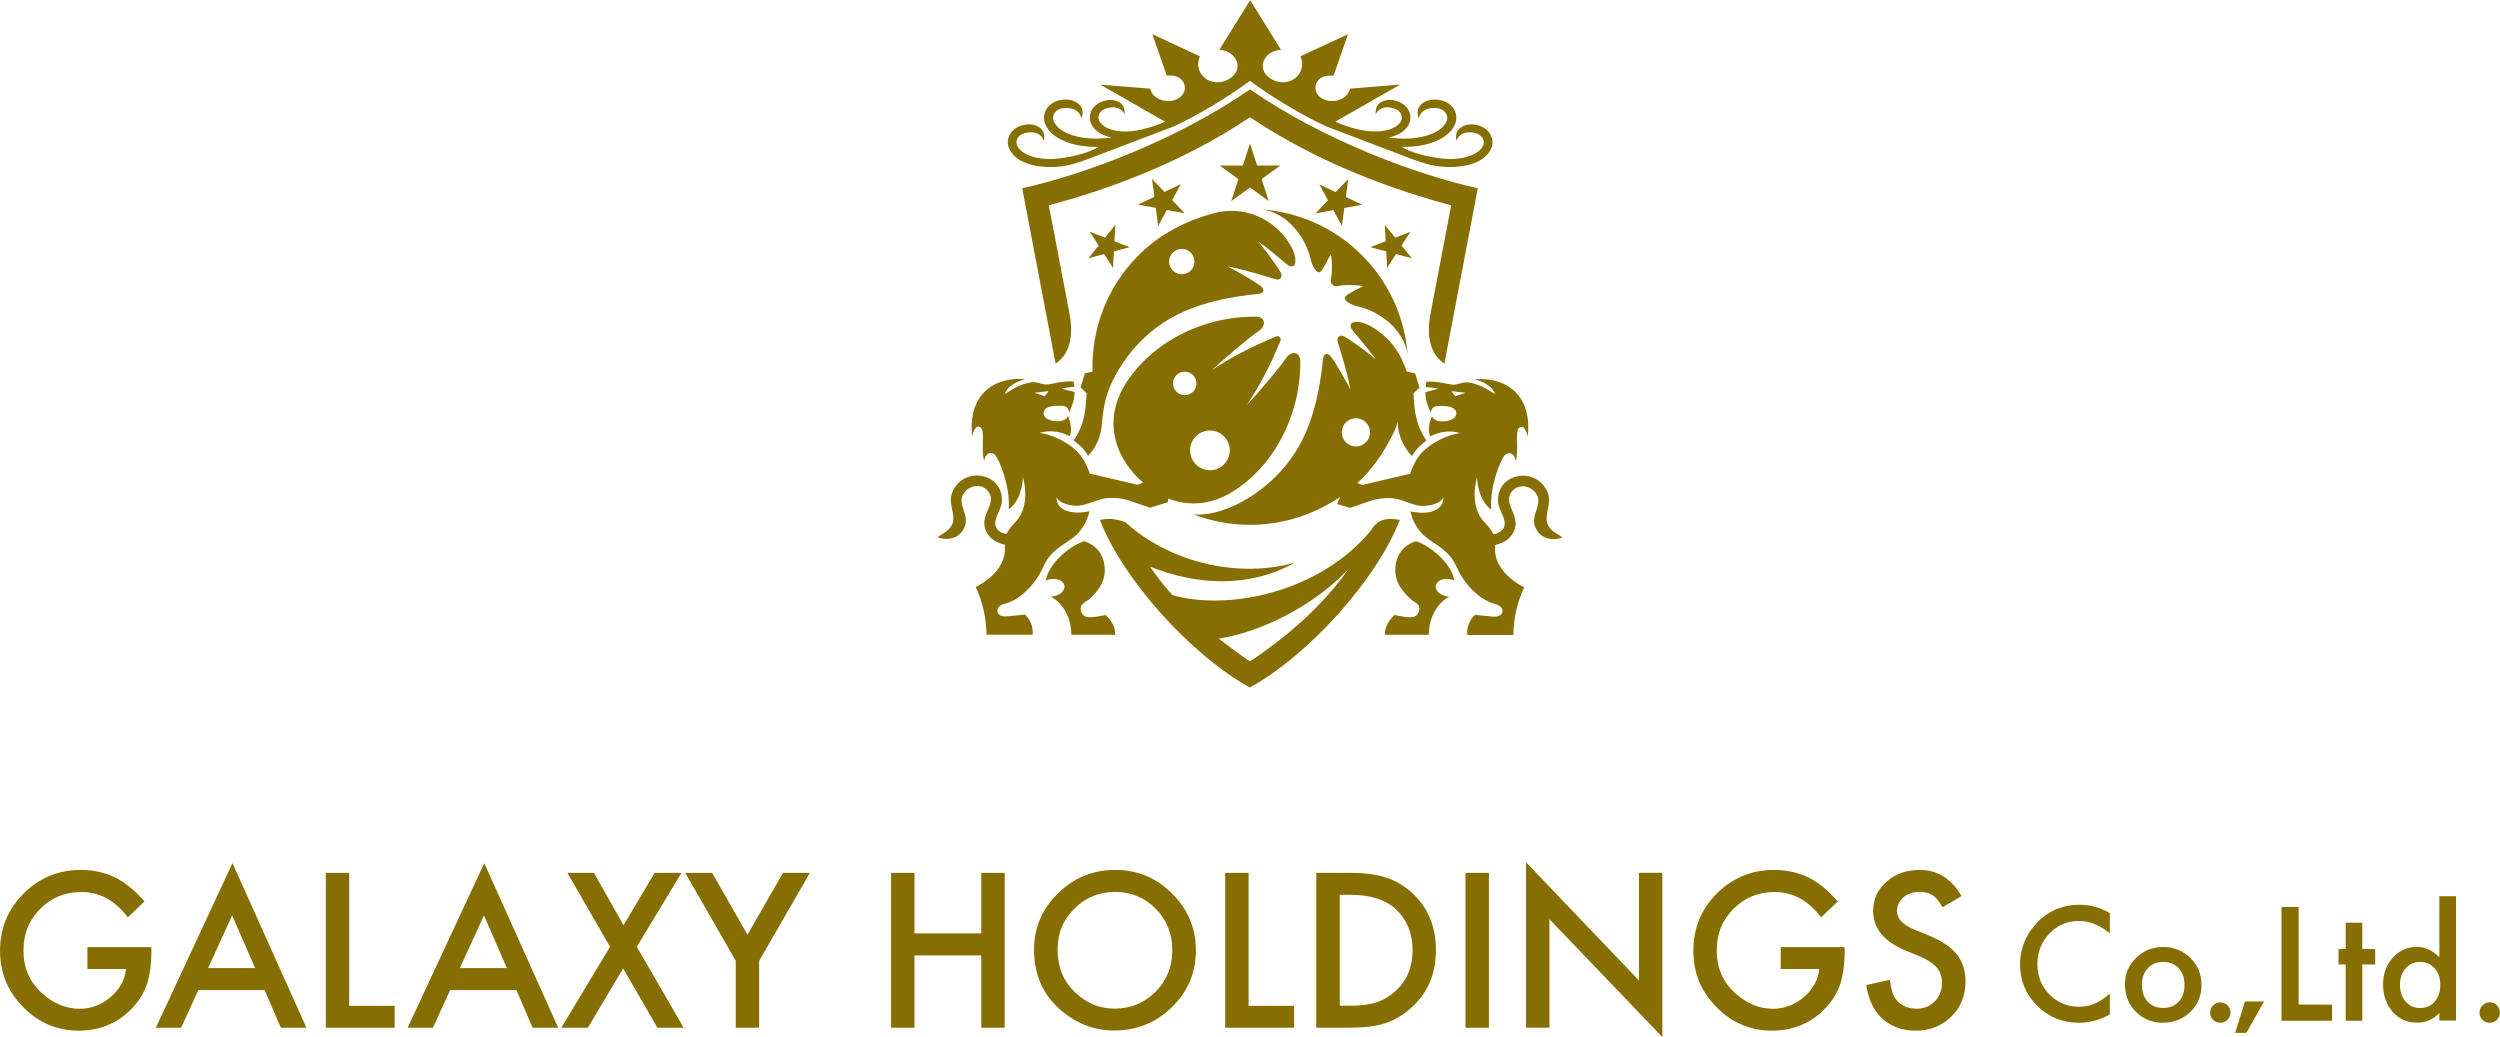
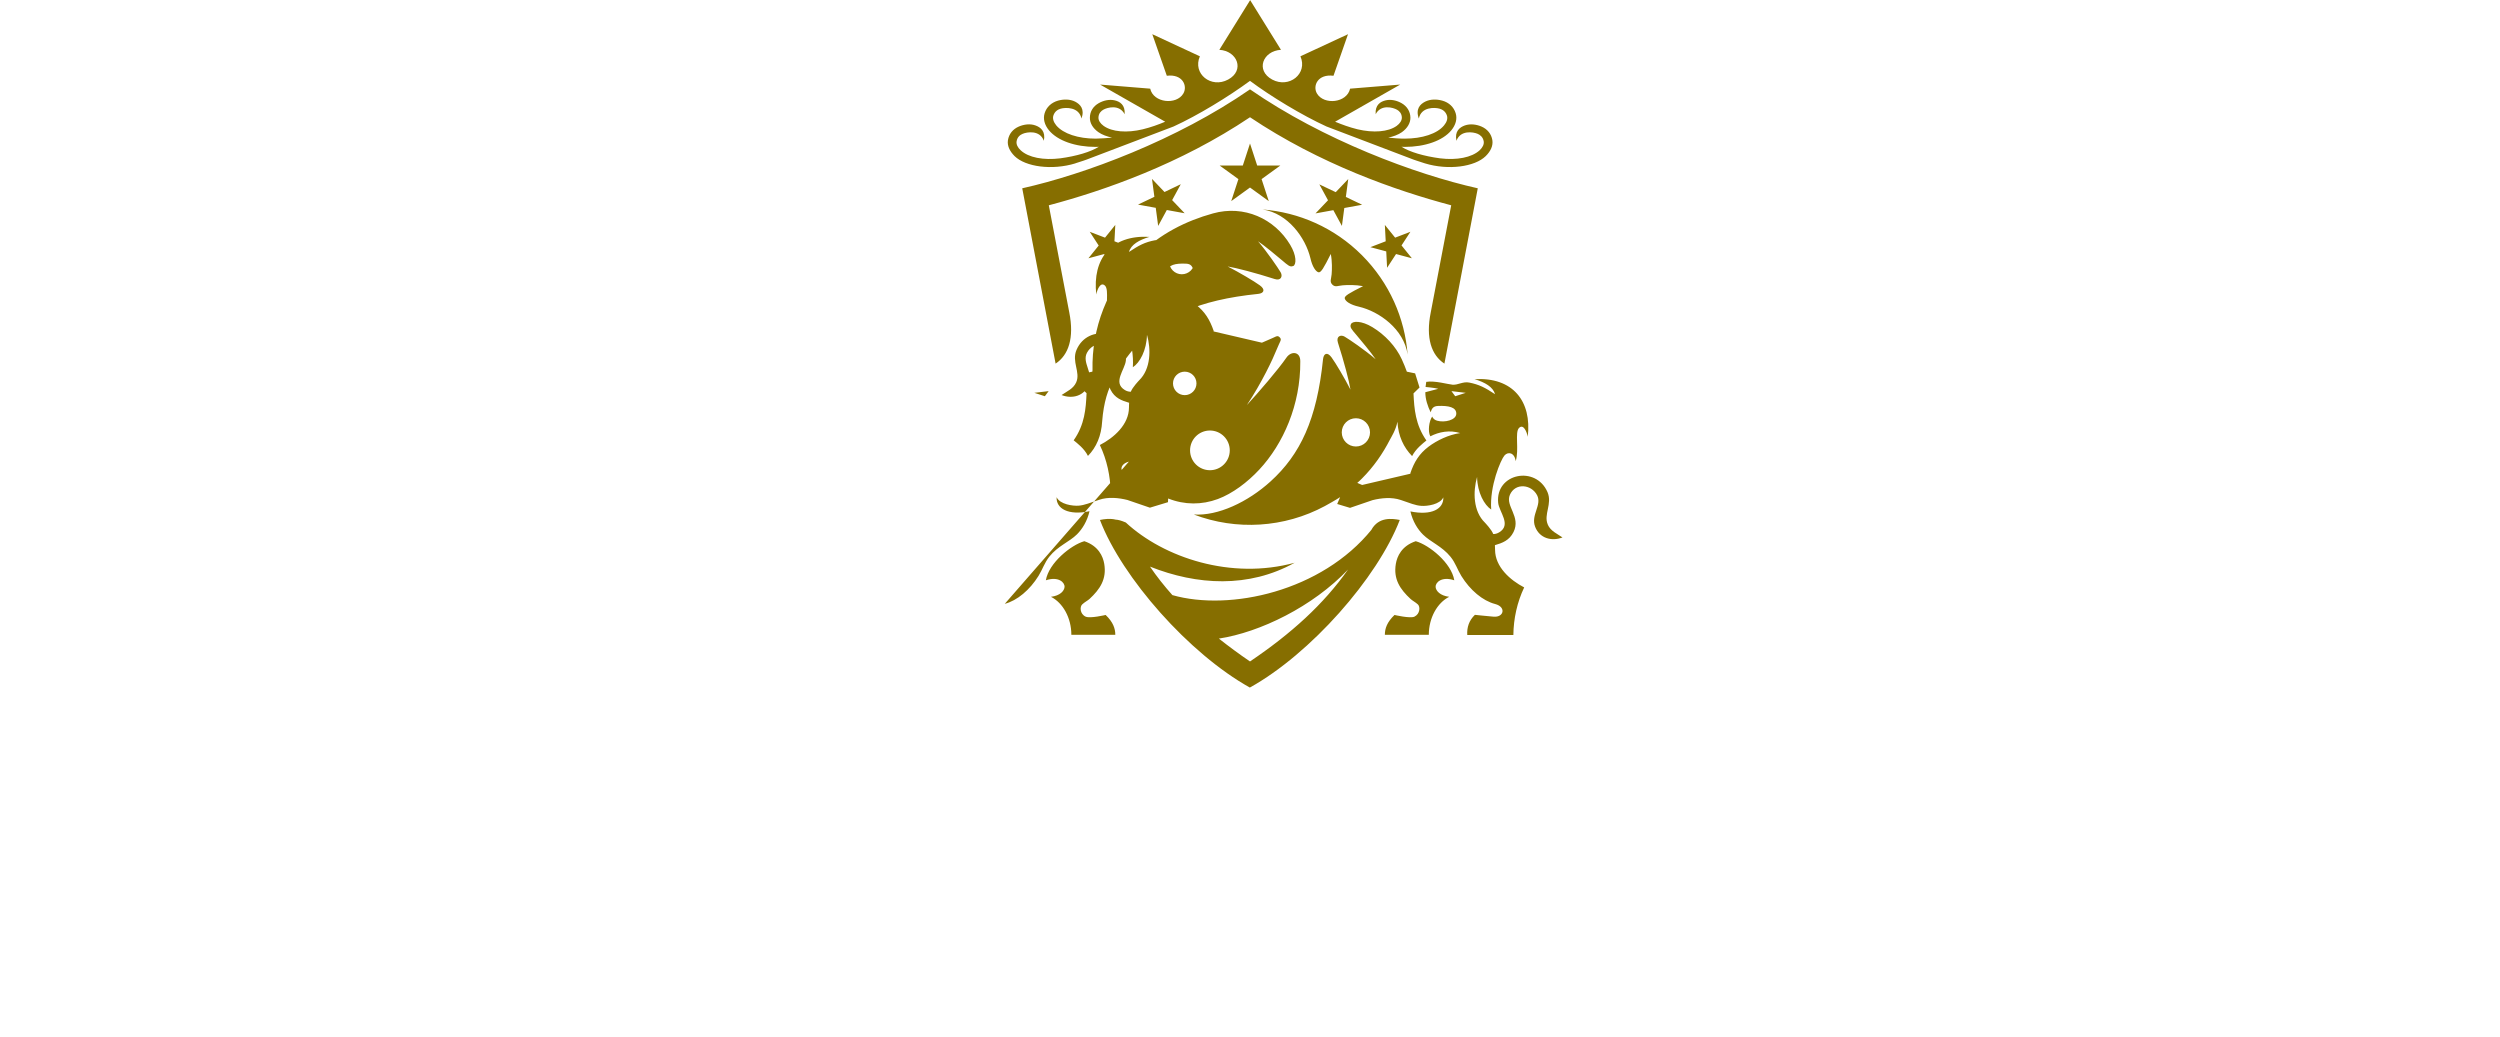
<svg xmlns="http://www.w3.org/2000/svg" id="_レイヤー_2" data-name="レイヤー 2" viewBox="0 0 323.68 134.28">
  <defs>
    <style>
      .cls-1 {
        fill: #866e00;
      }
    </style>
  </defs>
  <g id="_レイヤー_1-2" data-name="レイヤー 1">
    <g>
-       <path class="cls-1" d="M139.21,21.15c.86-.26,1.48-.49,1.48-.49l11.25-4.28c3.15-1.44,7.1-3.85,9.9-5.91,2.63,1.97,6.75,4.47,9.91,5.91h0s11.25,4.28,11.25,4.28c0,0,.62.22,1.48.49,3.04.93,6.47.45,7.88-.94.64-.63.97-1.34.86-2.06-.13-.8-.63-1.43-1.42-1.77-.66-.28-1.44-.38-2.14-.14-.67.24-1.35.75-1.09,1.99.51-1.42,2.18-1.15,2.75-.9.3.13.69.41.78.97.06.38-.13.79-.54,1.17-1.01.92-2.94,1.3-5.11,1.03-2.09-.28-3.94-.82-5-1.5.13.01.27.02.41.02,2.64,0,4.93-.8,6.04-2.14.59-.72.79-1.5.57-2.22-.25-.81-.87-1.39-1.73-1.63-.72-.2-1.54-.21-2.22.13-.65.33-1.27.94-.82,2.19.31-1.53,2.06-1.46,2.69-1.28.33.1.77.33.95.9.12.38-.01.83-.38,1.27-.89,1.08-2.83,1.71-5.1,1.71-.74,0-1.43-.06-2.12-.13.67-.15,1.29-.37,1.77-.71.72-.52,1.11-1.19,1.1-1.89-.02-.79-.43-1.45-1.14-1.86-.6-.34-1.35-.53-2.05-.37-.68.16-1.4.58-1.31,1.8.68-1.32,2.25-.88,2.77-.58.28.16.61.47.62,1.02,0,.37-.23.75-.67,1.07-1.09.78-3.01.93-5.07.44-1.06-.26-2-.61-2.9-.98l8.43-4.81-6.49.53c-.41,1.86-3.39,2.15-4.29.63-.58-.98.09-2.56,2.14-2.3l1.88-5.38-6.16,2.86c.98,2.26-1.47,4.19-3.66,3.01-2.19-1.19-1.21-3.71,1.14-3.85l-3.99-6.43-3.99,6.43c2.34.14,3.33,2.67,1.14,3.85-2.19,1.19-4.64-.74-3.66-3.01l-6.16-2.86,1.88,5.38c2.05-.26,2.72,1.32,2.14,2.3-.89,1.52-3.88,1.22-4.29-.63l-6.49-.53,8.43,4.81c-.9.38-1.84.72-2.9.98-2.06.5-3.98.34-5.07-.44-.44-.32-.68-.7-.67-1.07.01-.56.35-.86.62-1.02.52-.3,2.09-.74,2.77.58.09-1.23-.63-1.65-1.31-1.8-.7-.16-1.45.03-2.05.37-.72.41-1.13,1.07-1.14,1.86-.02.7.37,1.37,1.1,1.89.48.34,1.1.56,1.77.71-.69.06-1.38.12-2.12.13-2.27,0-4.2-.64-5.1-1.71-.36-.44-.5-.89-.38-1.27.18-.57.61-.8.95-.9.63-.18,2.38-.24,2.69,1.28.45-1.24-.17-1.85-.82-2.19-.68-.34-1.5-.33-2.22-.13-.86.25-1.48.83-1.73,1.63-.22.72-.02,1.51.57,2.22,1.12,1.34,3.4,2.14,6.04,2.14.14,0,.28,0,.41-.02-1.06.67-2.91,1.22-5,1.5-2.17.27-4.11-.1-5.11-1.03-.41-.37-.6-.79-.54-1.17.09-.57.47-.84.78-.97.57-.25,2.24-.52,2.75.9.25-1.24-.42-1.75-1.09-1.99-.69-.25-1.48-.14-2.14.14-.79.34-1.29.97-1.42,1.77-.11.71.22,1.42.86,2.06,1.41,1.39,4.84,1.87,7.88.94ZM140.56,79.84c-.75-.35-.77-1.28-.45-1.58.31-.3.72-.5.95-.71,1.36-1.26,2.24-2.57,1.91-4.54-.16-.97-.75-2.33-2.58-2.94-1.73.49-4.61,2.82-4.98,5.06,1.67-.55,2.47.31,2.42.87-.04.49-.55,1.12-1.76,1.27,1.55.78,2.64,2.73,2.64,4.92h5.69c0-.81-.28-1.64-1.25-2.57,0,0-2.02.48-2.58.22ZM130.09,78.18c1.61-.42,3.24-1.8,4.37-3.62.51-.82.77-1.7,1.4-2.49,1.12-1.4,2.57-1.89,3.58-2.89.7-.7,1.32-1.7,1.62-2.99-2.75.57-4.33-.33-4.26-1.82.42.93,2.1,1.16,2.86,1.1.76-.06,1.47-.37,2.65-.76,1.18-.4,2.52-.26,3.65.02l2.92,1,2.34-.71.02-.48c2.14.85,4.36.84,6.44.07,1.88-.7,3.82-2.15,5.37-3.82,3.09-3.32,5.34-8.38,5.3-13.99.03-1.3-1.18-1.4-1.8-.49-1.05,1.53-3.6,4.49-5.12,6.14,1.95-2.92,3.39-6.01,3.85-7.17.46-1.16.73-1.28.4-1.61s-.45-.06-1.61.4c-1.16.46-4.25,1.9-7.17,3.85,1.65-1.52,4.61-4.07,6.14-5.12.91-.63.81-1.83-.49-1.8-5.61-.04-10.67,2.21-13.99,5.3-1.67,1.55-3.12,3.49-3.82,5.37-1.25,3.35-.51,7.1,2.66,10.27.2.2.4.35.6.53l-.69.3-6.26-1.46.02-.06c-.5-1.44-1.13-2.51-2.36-3.44-1.08-.81-2.6-1.55-4.1-1.76,1.37-.42,2.72-.17,3.87.42.35-.62.17-1.99-.24-2.56-.12.26-.31.44-.64.54-.96.28-2.47-.07-2.48-.91-.01-.84,1-1.07,2.39-1,.62.03.79.36.93.82.39-.81.68-1.68.69-2.6l-1.68-.44c.43-.13,1.65-.24,1.65-.24l-.09-.66c-1.09-.2-2.86.33-3.42.37-.69.04-1.34-.44-2.14-.28-1.3.25-2.05.65-3.35,1.51.27-.96,1.3-1.54,2.65-1.95-4.94-.28-7.42,2.84-6.88,7.46.1-.62.55-1.71,1.13-1.14.57.57-.04,2.8.43,4.3.14-1.12.98-1.28,1.46-.73.47.55,1.93,3.94,1.71,6.99.89-.57,1.79-2.17,1.83-4.22.54,1.91.5,4.44-1.01,5.91-.02.02-.88.92-1.08,1.48-.24,0-.49-.05-.76-.21-1.64-.98,0-2.63.12-3.84.37-3.79-4.89-4.88-6.39-1.37-.66,1.54.54,2.89-.04,4.2-.37.84-1.19,1.16-1.9,1.65,1.41.55,2.98.11,3.55-1.4.57-1.52-.92-2.8-.26-4.07.75-1.43,2.83-1.64,3.52-.05.63,1.46-1.46,2.83-.47,4.82.55,1.1,1.46,1.42,2.41,1.7,0,.2-.03.38-.02.61,0,2.21-1.96,3.93-3.77,4.86.91,1.91,1.37,4.04,1.4,6.16h5.97c.06-1-.23-1.88-.99-2.61,0,0-1.57.17-2.44.24-1.33.1-1.63-1.26-.18-1.64ZM159.22,58.31c0,1.42-1.15,2.57-2.57,2.57s-2.57-1.15-2.57-2.57,1.15-2.57,2.57-2.57,2.57,1.15,2.57,2.57ZM153.39,48.12c.84,0,1.52.68,1.52,1.52s-.68,1.52-1.52,1.52-1.52-.68-1.52-1.52.68-1.52,1.52-1.52ZM135.77,50.64l-.49.66-1.36-.44,1.85-.22ZM167.44,34.45c.41-.21.45-1.35-.4-2.76-2.03-3.39-5.98-5.18-9.99-4.06-3.5.97-6.88,2.65-9.63,5.41-4.1,4.1-6.09,9.52-5.97,14.89l-.02.19-.96.2-.57,1.83.78.76c-.09,2.01-.24,4.07-1.67,6.1.45.37,1.37,1.05,1.85,2.02,1.1-1.13,1.73-2.6,1.84-4.48.2-2.5.75-4.13,1.52-5.56.74-1.46,1.7-2.88,2.84-4.14,3.5-3.87,8.03-6,15.85-6.8.74-.08.95-.56.21-1.1-.74-.54-2.67-1.68-4.17-2.45,1.11.18,3.6.83,6.1,1.63.81.26,1.05-.38.76-.87-.36-.61-1.71-2.59-2.93-4.02.89.6,2.43,1.89,3.14,2.49.71.6,1.02.91,1.42.7ZM153.01,35.51c-.9,0-1.64-.73-1.64-1.64s.73-1.64,1.64-1.64,1.64.73,1.64,1.64-.73,1.64-1.64,1.64ZM187.01,47.08l4.32-22.7c-8.09-1.81-20.03-6.26-29.49-12.81-9.46,6.55-21.4,11-29.49,12.81l4.32,22.7c1.68-1.11,2.43-3.32,1.77-6.63l-2.65-13.87c7.17-1.9,17.03-5.35,26.05-11.4,9.02,6.05,18.88,9.5,26.05,11.4l-2.65,13.87c-.67,3.32.09,5.53,1.77,6.63ZM200.4,67.92c-.58-1.31.61-2.67-.04-4.2-1.51-3.51-6.76-2.43-6.39,1.37.12,1.21,1.77,2.86.12,3.84-.27.16-.52.22-.76.21-.2-.56-1.06-1.46-1.08-1.48-1.52-1.47-1.55-4-1.01-5.91.04,2.05.95,3.65,1.83,4.22-.22-3.05,1.24-6.44,1.71-6.99.47-.55,1.32-.39,1.46.73.47-1.5-.14-3.72.43-4.3s1.02.51,1.13,1.14c.55-4.62-1.93-7.74-6.88-7.46,1.36.42,2.38,1,2.65,1.95-1.3-.86-2.05-1.25-3.35-1.51-.8-.16-1.46.33-2.14.28-.55-.04-2.33-.56-3.42-.37l-.09.66s1.23.11,1.65.24l-1.68.44c0,.91.3,1.79.69,2.6.14-.46.31-.79.93-.82,1.39-.06,2.4.16,2.39,1-.01.84-1.52,1.18-2.48.91-.33-.1-.53-.28-.64-.54-.41.58-.59,1.94-.24,2.56,1.15-.59,2.5-.84,3.87-.42-1.5.21-3.02.95-4.1,1.76-1.23.93-1.87,2-2.36,3.44l.02.06-6.26,1.46-.63-.27c.2-.18.41-.36.6-.56,1.52-1.52,2.7-3.23,3.63-5.04.16-.31.76-1.23.97-2.32.11,1.87.8,3.32,1.9,4.45.49-.97,1.4-1.65,1.85-2.02-1.42-2.03-1.58-4.09-1.67-6.1l.78-.76-.57-1.83-1.07-.22c-.19-.52-.4-1.05-.66-1.61-.76-1.66-2.17-3.17-3.81-4.16-1.41-.85-2.55-.81-2.76-.4-.21.41.1.71.7,1.42.6.71,1.89,2.25,2.49,3.14-1.43-1.23-3.41-2.57-4.02-2.93-.49-.29-1.12-.05-.87.76.8,2.5,1.46,4.99,1.63,6.1-.77-1.5-1.91-3.43-2.45-4.17-.54-.74-1.01-.53-1.1.21-.8,7.82-2.94,12.35-6.8,15.85-2.95,2.68-6.82,4.49-9.94,4.28,5.5,2.1,11.72,1.73,16.97-1.09.29-.16,1.45-.8,1.98-1.16l-.38.89,1.66.5,2.92-1c1.13-.28,2.47-.42,3.65-.02,1.18.4,1.89.71,2.65.76.76.06,2.44-.17,2.86-1.1.07,1.49-1.51,2.39-4.26,1.82.3,1.29.92,2.29,1.62,2.99,1.01,1,2.45,1.5,3.58,2.89.63.78.89,1.66,1.4,2.49,1.13,1.82,2.75,3.2,4.37,3.62,1.45.38,1.14,1.74-.18,1.64-.87-.07-2.44-.24-2.44-.24-.76.73-1.05,1.62-.99,2.61h5.97c.02-2.11.49-4.25,1.4-6.16-1.8-.93-3.76-2.65-3.77-4.86,0-.22-.02-.41-.02-.61.95-.28,1.86-.6,2.41-1.7.99-1.99-1.1-3.36-.47-4.82.69-1.58,2.77-1.38,3.52.05.66,1.27-.83,2.55-.26,4.07.57,1.51,2.14,1.94,3.55,1.4-.71-.49-1.53-.82-1.9-1.65ZM173.72,55.98c0-1.01.82-1.83,1.83-1.83s1.83.82,1.83,1.83-.82,1.83-1.83,1.83-1.83-.82-1.83-1.83ZM188.41,51.3l-.49-.66,1.85.22-1.36.44ZM181.45,31.79l1.16-1.78-1.98.76-1.33-1.65.11,2.12-1.98.76,2.05.55.11,2.12,1.16-1.78,2.05.55-1.33-1.65ZM142.95,32.89l1.16,1.78.11-2.12,2.05-.55-1.98-.76.11-2.12-1.33,1.65-1.98-.76,1.16,1.78-1.33,1.65,2.05-.55ZM174.12,38.68c.1.34.7.78,1.83,1.03,2.62.62,5.81,2.89,6.3,6.19-.37-4.69-2.34-9.27-5.92-12.86-3.58-3.58-8.17-5.55-12.86-5.92,3.3.5,5.56,3.68,6.19,6.3.25,1.13.7,1.73,1.03,1.83s.7-.56,1.61-2.37c.19.97.16,2.02.11,2.63-.05.61-.29.96.09,1.34.38.38.73.14,1.34.09s1.66-.08,2.64.11c-1.81.91-2.47,1.28-2.37,1.61ZM172.62,27.19l1.12,2.06.31-2.32,2.31-.42-2.11-1.01.31-2.32-1.62,1.7-2.12-1.01,1.12,2.06-1.62,1.7,2.31-.42ZM149.64,26.93l.31,2.32,1.12-2.06,2.31.42-1.62-1.7,1.12-2.06-2.11,1.01-1.62-1.7.31,2.32-2.12,1.01,2.31.42ZM162.77,21.43l-.93-2.85-.93,2.85h-3l2.43,1.76-.93,2.85,2.43-1.76,2.43,1.76-.93-2.85,2.43-1.76h-3ZM188.29,75.13c-.37-2.25-3.25-4.57-4.99-5.06-1.83.61-2.42,1.97-2.58,2.94-.33,1.97.55,3.28,1.91,4.54.23.22.64.42.95.71.31.29.29,1.22-.45,1.58-.56.26-2.58-.22-2.58-.22-.97.93-1.25,1.75-1.25,2.57h5.69c0-2.19,1.09-4.14,2.64-4.92-1.21-.15-1.72-.79-1.76-1.27-.04-.56.75-1.42,2.42-.87ZM177.6,68.55c-6.47,8.01-18.36,10.62-25.81,8.5-1.05-1.18-2.02-2.4-2.9-3.69,6.08,2.42,12.78,2.81,18.73-.5-8.22,2.25-16.93-.65-21.86-5.21-.58-.25-1-.36-1.3-.37-.72-.18-1.47-.08-2.05.04,2.88,7.51,11.56,17.33,19.41,21.7,7.85-4.36,16.53-14.19,19.41-21.7-1.07-.21-2.72-.38-3.65,1.23ZM161.84,85.64c-1.43-.97-2.76-1.96-4.03-2.96,5.31-.81,12.16-4.13,16.73-8.95-3.17,4.51-7.37,8.31-12.7,11.91Z" />
-       <path class="cls-1" d="M297.61,117.43h-2.22v14.73h6.55v-2.09h-4.33v-12.64ZM305.85,119.46h-2.15v3.41h-.92v2h.92v7.29h2.15v-7.29h1.67v-2h-1.67v-3.41ZM88.23,113.01h-3.47l-4.03,6.79-3.83-6.79h-3.44l5.52,9.57-6.3,10.48h3.43l4.57-7.67,4.44,7.67h3.39l-6.06-10.48,5.78-9.57ZM127.05,120.85h-8.65v-7.84h-3.03v20.05h3.03v-9.36h8.65v9.36h3.03v-20.05h-3.03v7.84ZM96.78,121.02l-4.58-8.01h-3.48l6.54,11.39v8.66h3.03v-8.66l6.57-11.39h-3.48l-4.6,8.01ZM323.29,130.16c-.26-.26-.57-.39-.93-.39s-.67.13-.94.39c-.26.26-.39.57-.39.93,0,.38.13.7.38.95.25.25.57.38.94.38s.68-.13.93-.38.39-.58.39-.94-.13-.67-.39-.93ZM52.79,133.06h3.26l2.23-4.87h8.58l2.1,4.87h3.31l-9.57-21.31-9.92,21.31ZM59.54,125.34l3.12-6.82,2.97,6.82h-6.09ZM289.39,133.73h1.45l2.29-4.07h-2.47l-1.27,4.07ZM315.83,123.94c-.86-.89-1.83-1.34-2.92-1.34-1.25,0-2.29.47-3.12,1.4-.83.93-1.25,2.09-1.25,3.47s.42,2.6,1.25,3.55c.84.93,1.9,1.39,3.17,1.39,1.07,0,2.03-.41,2.87-1.24v.97h2.16v-16.11h-2.16v7.9ZM315.23,129.69c-.49.55-1.13.82-1.93.82-.74,0-1.36-.28-1.85-.85-.48-.56-.72-1.28-.72-2.18,0-.83.24-1.53.73-2.1.5-.56,1.11-.84,1.85-.84.78,0,1.42.28,1.91.83.49.57.73,1.28.73,2.16s-.24,1.59-.73,2.16ZM11.31,125.46h5c-.14,1.41-.8,2.62-1.99,3.64-1.19,1-2.52,1.51-4.01,1.51-1.75,0-3.37-.67-4.87-2.01-1.6-1.45-2.4-3.28-2.4-5.52s.72-3.96,2.16-5.4c1.44-1.46,3.22-2.19,5.34-2.19,2.36,0,4.37,1.1,6.01,3.28l2.16-2.06c-1.26-1.44-2.53-2.48-3.83-3.12-1.36-.64-2.82-.96-4.39-.96-2.92,0-5.39,1.02-7.43,3.05-2.03,2.03-3.05,4.49-3.05,7.4s1,5.29,3,7.32c2,2.03,4.4,3.04,7.21,3.04s5.24-1.05,7.1-3.14c.82-.93,1.41-1.94,1.75-3.01.35-1.16.53-2.49.53-4v-.66h-8.28v2.84ZM45.21,113.01h-3.03v20.05h8.92v-2.84h-5.89v-17.2ZM20.19,133.06h3.26l2.23-4.87h8.58l2.1,4.87h3.31l-9.57-21.31-9.92,21.31ZM26.94,125.34l3.12-6.82,2.97,6.82h-6.09ZM212.2,126.94l-14.62-15.3v21.41h3.03v-14.04l14.62,15.26v-21.27h-3.03v13.93ZM189.74,133.06h3.03v-20.05h-3.03v20.05ZM263.4,119.84c-1.24,1.47-1.86,3.14-1.86,5.02,0,2.09.74,3.88,2.22,5.36,1.49,1.47,3.29,2.2,5.39,2.2,1.4,0,2.73-.36,4.01-1.08v-2.68c-.36.31-.71.57-1.04.78-.33.22-.64.39-.95.52-.55.25-1.21.38-1.99.38-1.51,0-2.79-.53-3.84-1.59-1.04-1.06-1.56-2.37-1.56-3.91s.52-2.89,1.56-3.97c1.04-1.09,2.31-1.63,3.83-1.63,1.37,0,2.7.54,3.99,1.61v-2.63c-1.23-.72-2.51-1.08-3.84-1.08-2.42,0-4.4.9-5.92,2.7ZM230.54,125.46h5c-.14,1.41-.8,2.62-1.99,3.64-1.19,1-2.52,1.51-4.01,1.51-1.75,0-3.37-.67-4.87-2.01-1.6-1.45-2.4-3.28-2.4-5.52s.72-3.96,2.16-5.4c1.44-1.46,3.22-2.19,5.34-2.19,2.36,0,4.37,1.1,6.01,3.28l2.16-2.06c-1.26-1.44-2.53-2.48-3.83-3.12-1.36-.64-2.82-.96-4.39-.96-2.92,0-5.39,1.02-7.43,3.05-2.03,2.03-3.05,4.49-3.05,7.4s1,5.29,3,7.32c2,2.03,4.4,3.04,7.21,3.04s5.24-1.05,7.1-3.14c.82-.93,1.41-1.94,1.75-3.01.35-1.16.53-2.49.53-4v-.66h-8.28v2.84ZM249.79,121.14l-2-.82c-1.45-.6-2.18-1.38-2.18-2.36,0-.71.28-1.3.83-1.77.55-.48,1.25-.71,2.09-.71.68,0,1.24.14,1.67.42.42.24.85.76,1.31,1.56l2.45-1.45c-1.3-2.25-3.1-3.38-5.41-3.38-1.71,0-3.15.51-4.3,1.53-1.15,1.01-1.73,2.27-1.73,3.78,0,2.23,1.37,3.93,4.12,5.09l1.93.8c.5.22.93.44,1.3.68.36.24.66.49.89.77.23.27.4.57.51.9s.16.68.16,1.07c0,.97-.31,1.77-.93,2.4-.62.63-1.41.95-2.35.95-1.19,0-2.1-.43-2.73-1.3-.35-.45-.59-1.26-.73-2.44l-3.06.68c.28,1.87.97,3.32,2.09,4.35,1.13,1.03,2.57,1.55,4.31,1.55,1.84,0,3.37-.61,4.61-1.82,1.23-1.2,1.84-2.73,1.84-4.57,0-1.38-.38-2.54-1.13-3.49-.75-.95-1.94-1.75-3.57-2.41ZM161.66,113.01h-3.03v20.05h8.92v-2.84h-5.89v-17.2ZM179.41,113.61c-1.17-.4-2.76-.6-4.78-.6h-4.21v20.05h4.15c2.03,0,3.61-.19,4.71-.56,1.19-.37,2.32-1.03,3.4-1.99,2.16-1.9,3.23-4.4,3.23-7.48s-1.03-5.55-3.1-7.44c-1.02-.93-2.16-1.6-3.41-1.99ZM180.65,128.34c-.73.66-1.54,1.14-2.44,1.44-.9.29-2.03.43-3.39.43h-1.36v-14.36h1.36c2.58,0,4.53.61,5.86,1.83,1.47,1.37,2.21,3.15,2.21,5.35s-.74,3.95-2.23,5.31ZM144.41,112.63c-2.89,0-5.37,1.01-7.43,3.04-2.07,2.03-3.1,4.45-3.1,7.27,0,3.21,1.13,5.81,3.4,7.79,2.06,1.79,4.38,2.69,6.97,2.69,2.93,0,5.42-1.01,7.49-3.03,2.06-2.01,3.09-4.45,3.09-7.34s-1.03-5.32-3.08-7.36c-2.04-2.04-4.49-3.06-7.35-3.06ZM149.61,128.41c-1.45,1.45-3.22,2.18-5.32,2.18-1.94,0-3.65-.71-5.13-2.14-1.49-1.43-2.23-3.25-2.23-5.47s.72-3.89,2.16-5.32c1.44-1.45,3.2-2.18,5.28-2.18s3.85.73,5.27,2.18c1.43,1.45,2.14,3.24,2.14,5.38s-.72,3.9-2.17,5.38ZM280.07,122.61c-1.38,0-2.55.47-3.51,1.41-.96.94-1.44,2.08-1.44,3.42,0,1.42.47,2.61,1.41,3.55.94.95,2.11,1.43,3.5,1.43s2.59-.47,3.56-1.4c.96-.94,1.44-2.11,1.44-3.5s-.48-2.54-1.43-3.49c-.97-.95-2.14-1.42-3.53-1.42ZM282.08,129.69c-.5.54-1.17.81-2.01.81s-1.5-.27-2.01-.82c-.5-.54-.74-1.28-.74-2.2,0-.87.25-1.57.76-2.12.51-.55,1.17-.82,1.99-.82s1.5.27,2.01.82c.5.54.75,1.26.75,2.17s-.25,1.63-.75,2.17ZM287.48,129.77c-.36,0-.67.13-.94.39-.26.26-.39.57-.39.93,0,.38.13.7.38.95s.57.38.94.38.68-.13.93-.38c.26-.26.39-.58.39-.94s-.13-.67-.39-.93c-.26-.26-.57-.39-.93-.39Z" />
+       <path class="cls-1" d="M139.21,21.15c.86-.26,1.48-.49,1.48-.49l11.25-4.28c3.15-1.44,7.1-3.85,9.9-5.91,2.63,1.97,6.75,4.47,9.91,5.91h0s11.25,4.28,11.25,4.28c0,0,.62.22,1.48.49,3.04.93,6.47.45,7.88-.94.64-.63.97-1.34.86-2.06-.13-.8-.63-1.43-1.42-1.77-.66-.28-1.44-.38-2.14-.14-.67.24-1.35.75-1.09,1.99.51-1.42,2.18-1.15,2.75-.9.3.13.69.41.78.97.06.38-.13.79-.54,1.17-1.01.92-2.94,1.3-5.11,1.03-2.09-.28-3.94-.82-5-1.5.13.01.27.02.41.02,2.64,0,4.93-.8,6.04-2.14.59-.72.79-1.5.57-2.22-.25-.81-.87-1.39-1.73-1.63-.72-.2-1.54-.21-2.22.13-.65.33-1.27.94-.82,2.19.31-1.53,2.06-1.46,2.69-1.28.33.1.77.33.95.9.12.38-.01.83-.38,1.27-.89,1.08-2.83,1.71-5.1,1.71-.74,0-1.43-.06-2.12-.13.67-.15,1.29-.37,1.77-.71.72-.52,1.11-1.19,1.1-1.89-.02-.79-.43-1.45-1.14-1.86-.6-.34-1.35-.53-2.05-.37-.68.16-1.4.58-1.31,1.8.68-1.32,2.25-.88,2.77-.58.28.16.61.47.62,1.02,0,.37-.23.75-.67,1.07-1.09.78-3.01.93-5.07.44-1.06-.26-2-.61-2.9-.98l8.43-4.81-6.49.53c-.41,1.86-3.39,2.15-4.29.63-.58-.98.09-2.56,2.14-2.3l1.88-5.38-6.16,2.86c.98,2.26-1.47,4.19-3.66,3.01-2.19-1.19-1.21-3.71,1.14-3.85l-3.99-6.43-3.99,6.43c2.34.14,3.33,2.67,1.14,3.85-2.19,1.19-4.64-.74-3.66-3.01l-6.16-2.86,1.88,5.38c2.05-.26,2.72,1.32,2.14,2.3-.89,1.52-3.88,1.22-4.29-.63l-6.49-.53,8.43,4.81c-.9.38-1.84.72-2.9.98-2.06.5-3.98.34-5.07-.44-.44-.32-.68-.7-.67-1.07.01-.56.35-.86.62-1.02.52-.3,2.09-.74,2.77.58.09-1.23-.63-1.65-1.31-1.8-.7-.16-1.45.03-2.05.37-.72.41-1.13,1.07-1.14,1.86-.02.7.37,1.37,1.1,1.89.48.34,1.1.56,1.77.71-.69.06-1.38.12-2.12.13-2.27,0-4.2-.64-5.1-1.71-.36-.44-.5-.89-.38-1.27.18-.57.61-.8.95-.9.63-.18,2.38-.24,2.69,1.28.45-1.24-.17-1.85-.82-2.19-.68-.34-1.5-.33-2.22-.13-.86.25-1.48.83-1.73,1.63-.22.72-.02,1.51.57,2.22,1.12,1.34,3.4,2.14,6.04,2.14.14,0,.28,0,.41-.02-1.06.67-2.91,1.22-5,1.5-2.17.27-4.11-.1-5.11-1.03-.41-.37-.6-.79-.54-1.17.09-.57.47-.84.78-.97.57-.25,2.24-.52,2.75.9.25-1.24-.42-1.75-1.09-1.99-.69-.25-1.48-.14-2.14.14-.79.34-1.29.97-1.42,1.77-.11.71.22,1.42.86,2.06,1.41,1.39,4.84,1.87,7.88.94ZM140.56,79.84c-.75-.35-.77-1.28-.45-1.58.31-.3.72-.5.95-.71,1.36-1.26,2.24-2.57,1.91-4.54-.16-.97-.75-2.33-2.58-2.94-1.73.49-4.61,2.82-4.98,5.06,1.67-.55,2.47.31,2.42.87-.04.49-.55,1.12-1.76,1.27,1.55.78,2.64,2.73,2.64,4.92h5.69c0-.81-.28-1.64-1.25-2.57,0,0-2.02.48-2.58.22ZM130.09,78.18c1.61-.42,3.24-1.8,4.37-3.62.51-.82.77-1.7,1.4-2.49,1.12-1.4,2.57-1.89,3.58-2.89.7-.7,1.32-1.7,1.62-2.99-2.75.57-4.33-.33-4.26-1.82.42.93,2.1,1.16,2.86,1.1.76-.06,1.47-.37,2.65-.76,1.18-.4,2.52-.26,3.65.02l2.92,1,2.34-.71.02-.48c2.14.85,4.36.84,6.44.07,1.88-.7,3.82-2.15,5.37-3.82,3.09-3.32,5.34-8.38,5.3-13.99.03-1.3-1.18-1.4-1.8-.49-1.05,1.53-3.6,4.49-5.12,6.14,1.95-2.92,3.39-6.01,3.85-7.17.46-1.16.73-1.28.4-1.61s-.45-.06-1.61.4l-.69.3-6.26-1.46.02-.06c-.5-1.44-1.13-2.51-2.36-3.44-1.08-.81-2.6-1.55-4.1-1.76,1.37-.42,2.72-.17,3.87.42.35-.62.17-1.99-.24-2.56-.12.26-.31.44-.64.54-.96.28-2.47-.07-2.48-.91-.01-.84,1-1.07,2.39-1,.62.03.79.36.93.82.39-.81.68-1.68.69-2.6l-1.68-.44c.43-.13,1.65-.24,1.65-.24l-.09-.66c-1.09-.2-2.86.33-3.42.37-.69.04-1.34-.44-2.14-.28-1.3.25-2.05.65-3.35,1.51.27-.96,1.3-1.54,2.65-1.95-4.94-.28-7.42,2.84-6.88,7.46.1-.62.55-1.71,1.13-1.14.57.57-.04,2.8.43,4.3.14-1.12.98-1.28,1.46-.73.47.55,1.93,3.94,1.71,6.99.89-.57,1.79-2.17,1.83-4.22.54,1.91.5,4.44-1.01,5.91-.02.02-.88.92-1.08,1.48-.24,0-.49-.05-.76-.21-1.64-.98,0-2.63.12-3.84.37-3.79-4.89-4.88-6.39-1.37-.66,1.54.54,2.89-.04,4.2-.37.84-1.19,1.16-1.9,1.65,1.41.55,2.98.11,3.55-1.4.57-1.52-.92-2.8-.26-4.07.75-1.43,2.83-1.64,3.52-.05.63,1.46-1.46,2.83-.47,4.82.55,1.1,1.46,1.42,2.41,1.7,0,.2-.03.38-.02.61,0,2.21-1.96,3.93-3.77,4.86.91,1.91,1.37,4.04,1.4,6.16h5.97c.06-1-.23-1.88-.99-2.61,0,0-1.57.17-2.44.24-1.33.1-1.63-1.26-.18-1.64ZM159.22,58.31c0,1.42-1.15,2.57-2.57,2.57s-2.57-1.15-2.57-2.57,1.15-2.57,2.57-2.57,2.57,1.15,2.57,2.57ZM153.39,48.12c.84,0,1.52.68,1.52,1.52s-.68,1.52-1.52,1.52-1.52-.68-1.52-1.52.68-1.52,1.52-1.52ZM135.77,50.64l-.49.66-1.36-.44,1.85-.22ZM167.44,34.45c.41-.21.45-1.35-.4-2.76-2.03-3.39-5.98-5.18-9.99-4.06-3.5.97-6.88,2.65-9.63,5.41-4.1,4.1-6.09,9.52-5.97,14.89l-.02.19-.96.2-.57,1.83.78.76c-.09,2.01-.24,4.07-1.67,6.1.45.37,1.37,1.05,1.85,2.02,1.1-1.13,1.73-2.6,1.84-4.48.2-2.5.75-4.13,1.52-5.56.74-1.46,1.7-2.88,2.84-4.14,3.5-3.87,8.03-6,15.85-6.8.74-.08.95-.56.21-1.1-.74-.54-2.67-1.68-4.17-2.45,1.11.18,3.6.83,6.1,1.63.81.26,1.05-.38.76-.87-.36-.61-1.71-2.59-2.93-4.02.89.6,2.43,1.89,3.14,2.49.71.6,1.02.91,1.42.7ZM153.01,35.51c-.9,0-1.64-.73-1.64-1.64s.73-1.64,1.64-1.64,1.64.73,1.64,1.64-.73,1.64-1.64,1.64ZM187.01,47.08l4.32-22.7c-8.09-1.81-20.03-6.26-29.49-12.81-9.46,6.55-21.4,11-29.49,12.81l4.32,22.7c1.68-1.11,2.43-3.32,1.77-6.63l-2.65-13.87c7.17-1.9,17.03-5.35,26.05-11.4,9.02,6.05,18.88,9.5,26.05,11.4l-2.65,13.87c-.67,3.32.09,5.53,1.77,6.63ZM200.4,67.92c-.58-1.31.61-2.67-.04-4.2-1.51-3.51-6.76-2.43-6.39,1.37.12,1.21,1.77,2.86.12,3.84-.27.16-.52.22-.76.21-.2-.56-1.06-1.46-1.08-1.48-1.52-1.47-1.55-4-1.01-5.91.04,2.05.95,3.65,1.83,4.22-.22-3.05,1.24-6.44,1.71-6.99.47-.55,1.32-.39,1.46.73.47-1.5-.14-3.72.43-4.3s1.02.51,1.13,1.14c.55-4.62-1.93-7.74-6.88-7.46,1.36.42,2.38,1,2.65,1.95-1.3-.86-2.05-1.25-3.35-1.51-.8-.16-1.46.33-2.14.28-.55-.04-2.33-.56-3.42-.37l-.09.66s1.23.11,1.65.24l-1.68.44c0,.91.3,1.79.69,2.6.14-.46.31-.79.93-.82,1.39-.06,2.4.16,2.39,1-.01.84-1.52,1.18-2.48.91-.33-.1-.53-.28-.64-.54-.41.58-.59,1.94-.24,2.56,1.15-.59,2.5-.84,3.87-.42-1.5.21-3.02.95-4.1,1.76-1.23.93-1.87,2-2.36,3.44l.02.06-6.26,1.46-.63-.27c.2-.18.41-.36.6-.56,1.52-1.52,2.7-3.23,3.63-5.04.16-.31.76-1.23.97-2.32.11,1.87.8,3.32,1.9,4.45.49-.97,1.4-1.65,1.85-2.02-1.42-2.03-1.58-4.09-1.67-6.1l.78-.76-.57-1.83-1.07-.22c-.19-.52-.4-1.05-.66-1.61-.76-1.66-2.17-3.17-3.81-4.16-1.41-.85-2.55-.81-2.76-.4-.21.41.1.71.7,1.42.6.71,1.89,2.25,2.49,3.14-1.43-1.23-3.41-2.57-4.02-2.93-.49-.29-1.12-.05-.87.76.8,2.5,1.46,4.99,1.63,6.1-.77-1.5-1.91-3.43-2.45-4.17-.54-.74-1.01-.53-1.1.21-.8,7.82-2.94,12.35-6.8,15.85-2.95,2.68-6.82,4.49-9.94,4.28,5.5,2.1,11.72,1.73,16.97-1.09.29-.16,1.45-.8,1.98-1.16l-.38.89,1.66.5,2.92-1c1.13-.28,2.47-.42,3.65-.02,1.18.4,1.89.71,2.65.76.76.06,2.44-.17,2.86-1.1.07,1.49-1.51,2.39-4.26,1.82.3,1.29.92,2.29,1.62,2.99,1.01,1,2.45,1.5,3.58,2.89.63.78.89,1.66,1.4,2.49,1.13,1.82,2.75,3.2,4.37,3.62,1.45.38,1.14,1.74-.18,1.64-.87-.07-2.44-.24-2.44-.24-.76.73-1.05,1.62-.99,2.61h5.97c.02-2.11.49-4.25,1.4-6.16-1.8-.93-3.76-2.65-3.77-4.86,0-.22-.02-.41-.02-.61.95-.28,1.86-.6,2.41-1.7.99-1.99-1.1-3.36-.47-4.82.69-1.58,2.77-1.38,3.52.05.66,1.27-.83,2.55-.26,4.07.57,1.51,2.14,1.94,3.55,1.4-.71-.49-1.53-.82-1.9-1.65ZM173.72,55.98c0-1.01.82-1.83,1.83-1.83s1.83.82,1.83,1.83-.82,1.83-1.83,1.83-1.83-.82-1.83-1.83ZM188.41,51.3l-.49-.66,1.85.22-1.36.44ZM181.45,31.79l1.16-1.78-1.98.76-1.33-1.65.11,2.12-1.98.76,2.05.55.11,2.12,1.16-1.78,2.05.55-1.33-1.65ZM142.95,32.89l1.16,1.78.11-2.12,2.05-.55-1.98-.76.11-2.12-1.33,1.65-1.98-.76,1.16,1.78-1.33,1.65,2.05-.55ZM174.12,38.68c.1.34.7.78,1.83,1.03,2.62.62,5.81,2.89,6.3,6.19-.37-4.69-2.34-9.27-5.92-12.86-3.58-3.58-8.17-5.55-12.86-5.92,3.3.5,5.56,3.68,6.19,6.3.25,1.13.7,1.73,1.03,1.83s.7-.56,1.61-2.37c.19.97.16,2.02.11,2.63-.05.61-.29.96.09,1.34.38.38.73.14,1.34.09s1.66-.08,2.64.11c-1.81.91-2.47,1.28-2.37,1.61ZM172.62,27.19l1.12,2.06.31-2.32,2.31-.42-2.11-1.01.31-2.32-1.62,1.7-2.12-1.01,1.12,2.06-1.62,1.7,2.31-.42ZM149.64,26.93l.31,2.32,1.12-2.06,2.31.42-1.62-1.7,1.12-2.06-2.11,1.01-1.62-1.7.31,2.32-2.12,1.01,2.31.42ZM162.77,21.43l-.93-2.85-.93,2.85h-3l2.43,1.76-.93,2.85,2.43-1.76,2.43,1.76-.93-2.85,2.43-1.76h-3ZM188.29,75.13c-.37-2.25-3.25-4.57-4.99-5.06-1.83.61-2.42,1.97-2.58,2.94-.33,1.97.55,3.28,1.91,4.54.23.22.64.42.95.71.31.29.29,1.22-.45,1.58-.56.26-2.58-.22-2.58-.22-.97.93-1.25,1.75-1.25,2.57h5.69c0-2.19,1.09-4.14,2.64-4.92-1.21-.15-1.72-.79-1.76-1.27-.04-.56.75-1.42,2.42-.87ZM177.6,68.55c-6.47,8.01-18.36,10.62-25.81,8.5-1.05-1.18-2.02-2.4-2.9-3.69,6.08,2.42,12.78,2.81,18.73-.5-8.22,2.25-16.93-.65-21.86-5.21-.58-.25-1-.36-1.3-.37-.72-.18-1.47-.08-2.05.04,2.88,7.51,11.56,17.33,19.41,21.7,7.85-4.36,16.53-14.19,19.41-21.7-1.07-.21-2.72-.38-3.65,1.23ZM161.84,85.64c-1.43-.97-2.76-1.96-4.03-2.96,5.31-.81,12.16-4.13,16.73-8.95-3.17,4.51-7.37,8.31-12.7,11.91Z" />
    </g>
  </g>
</svg>